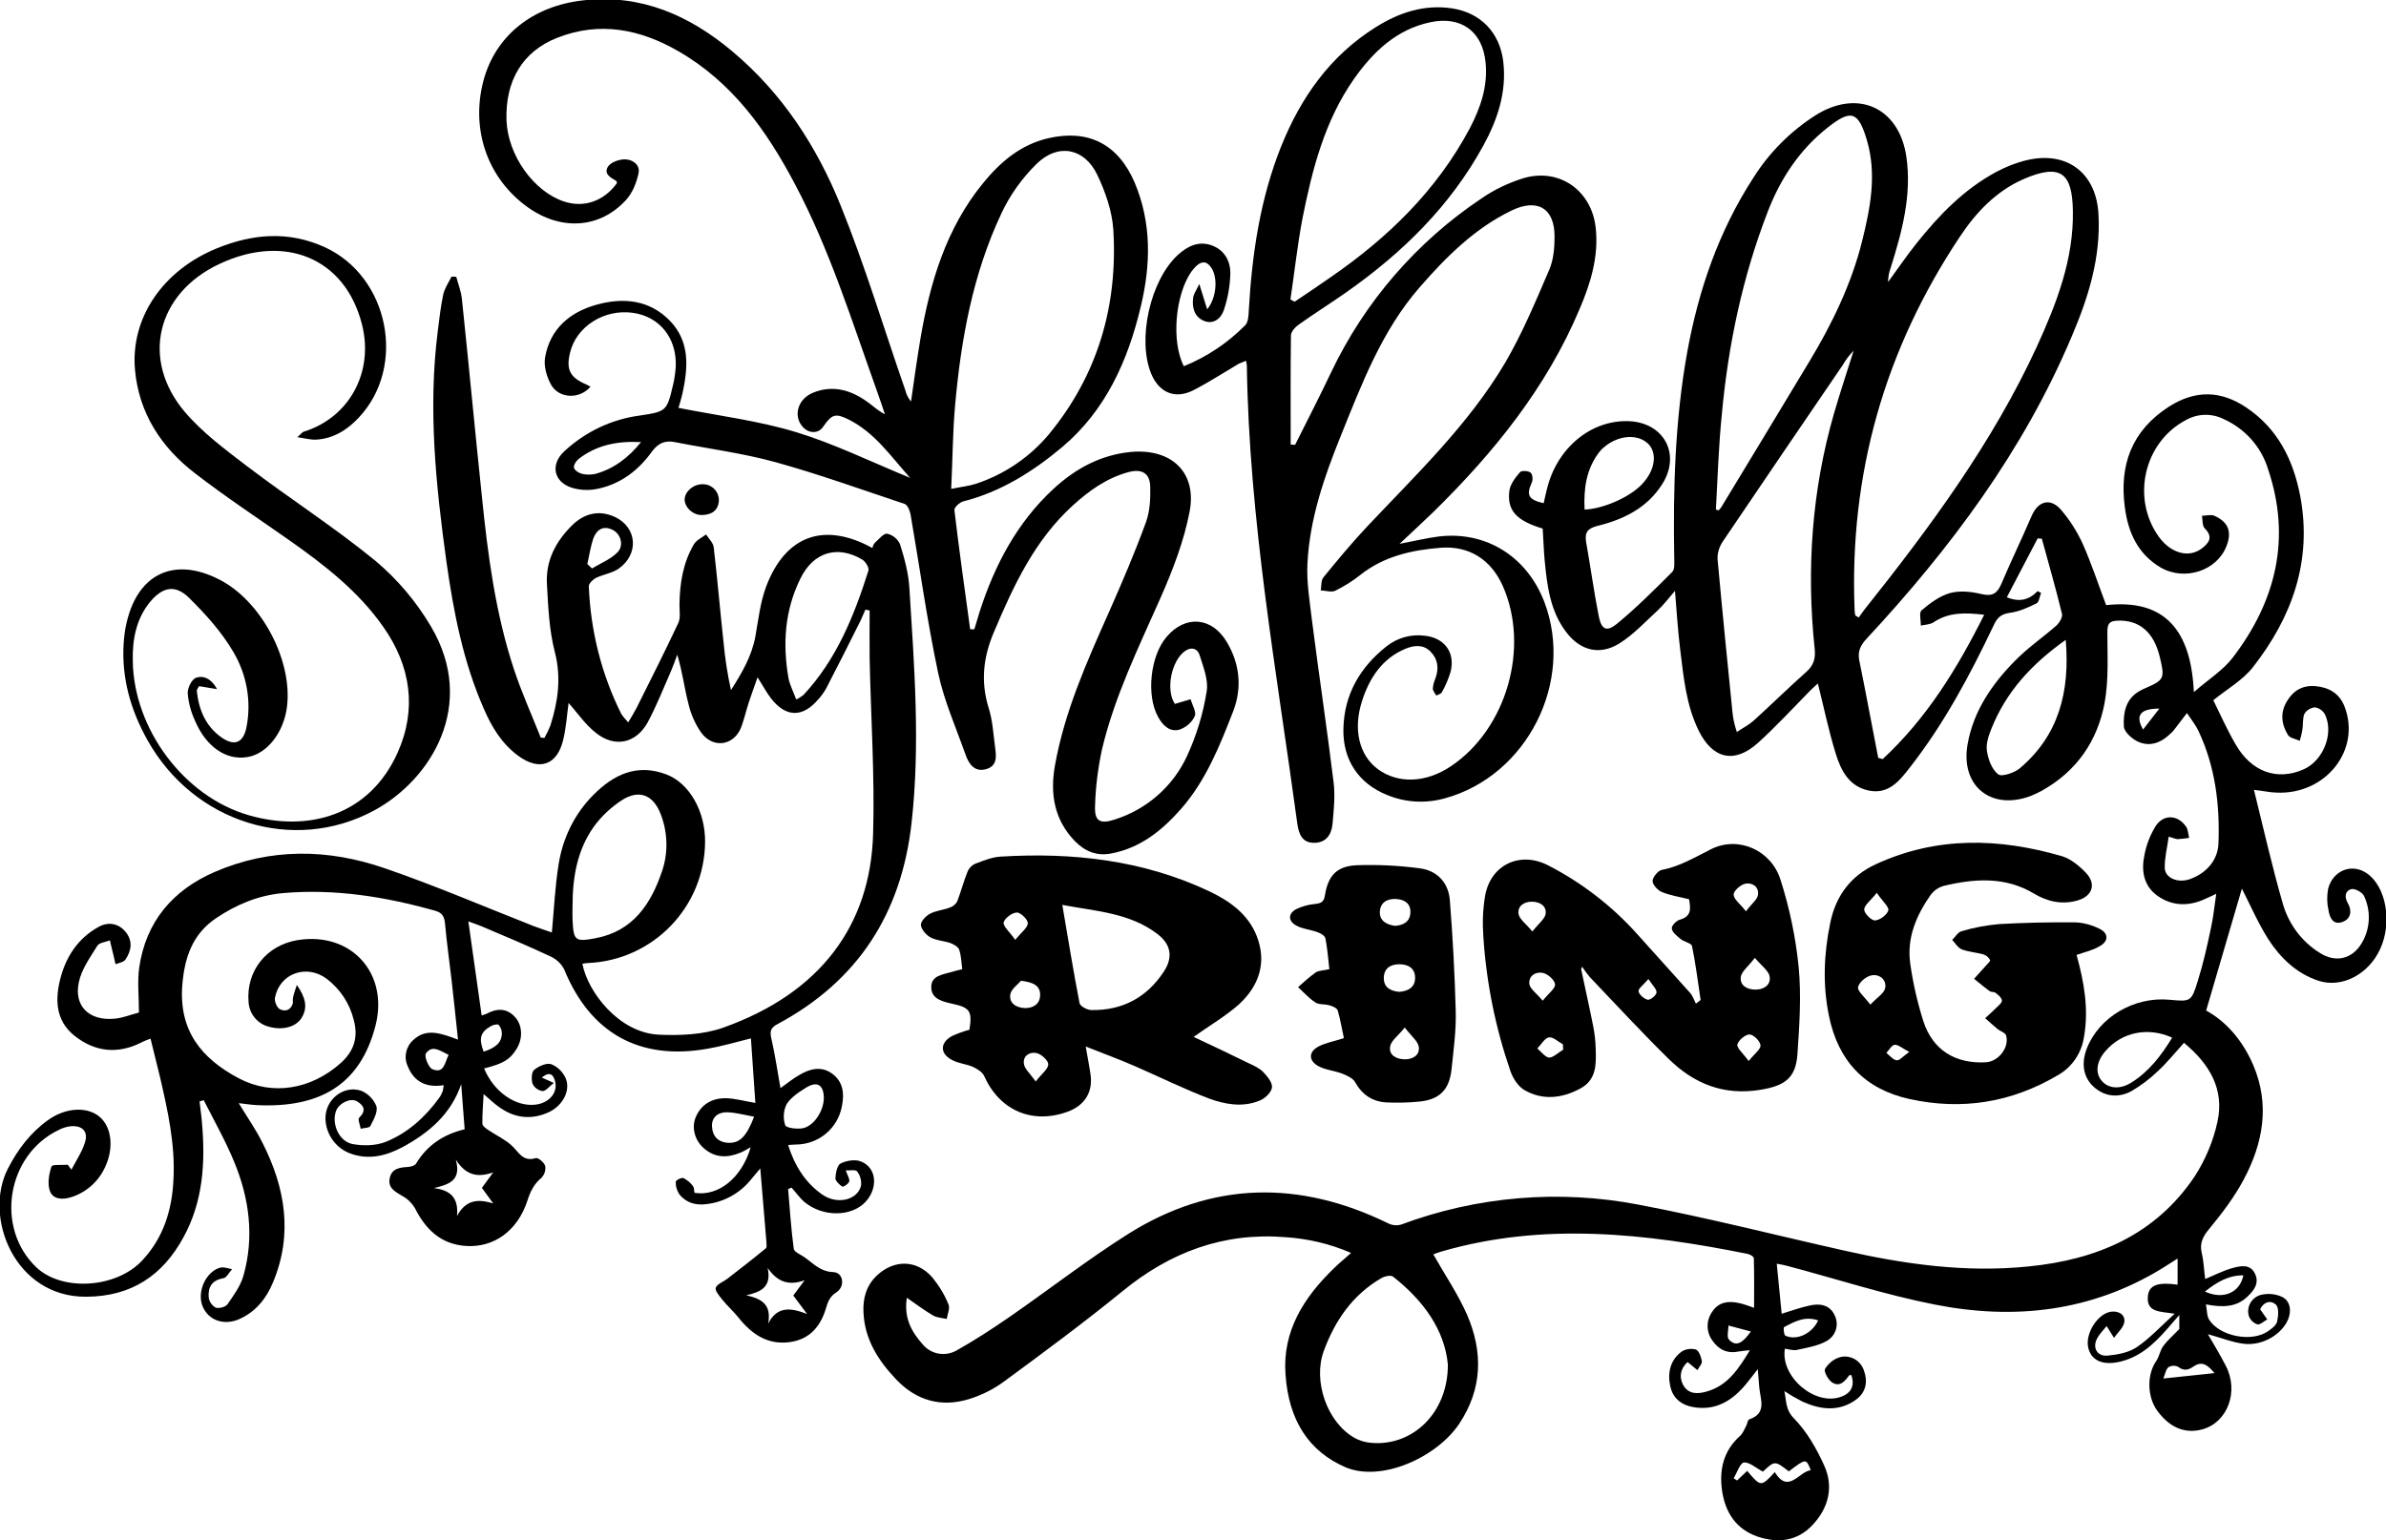
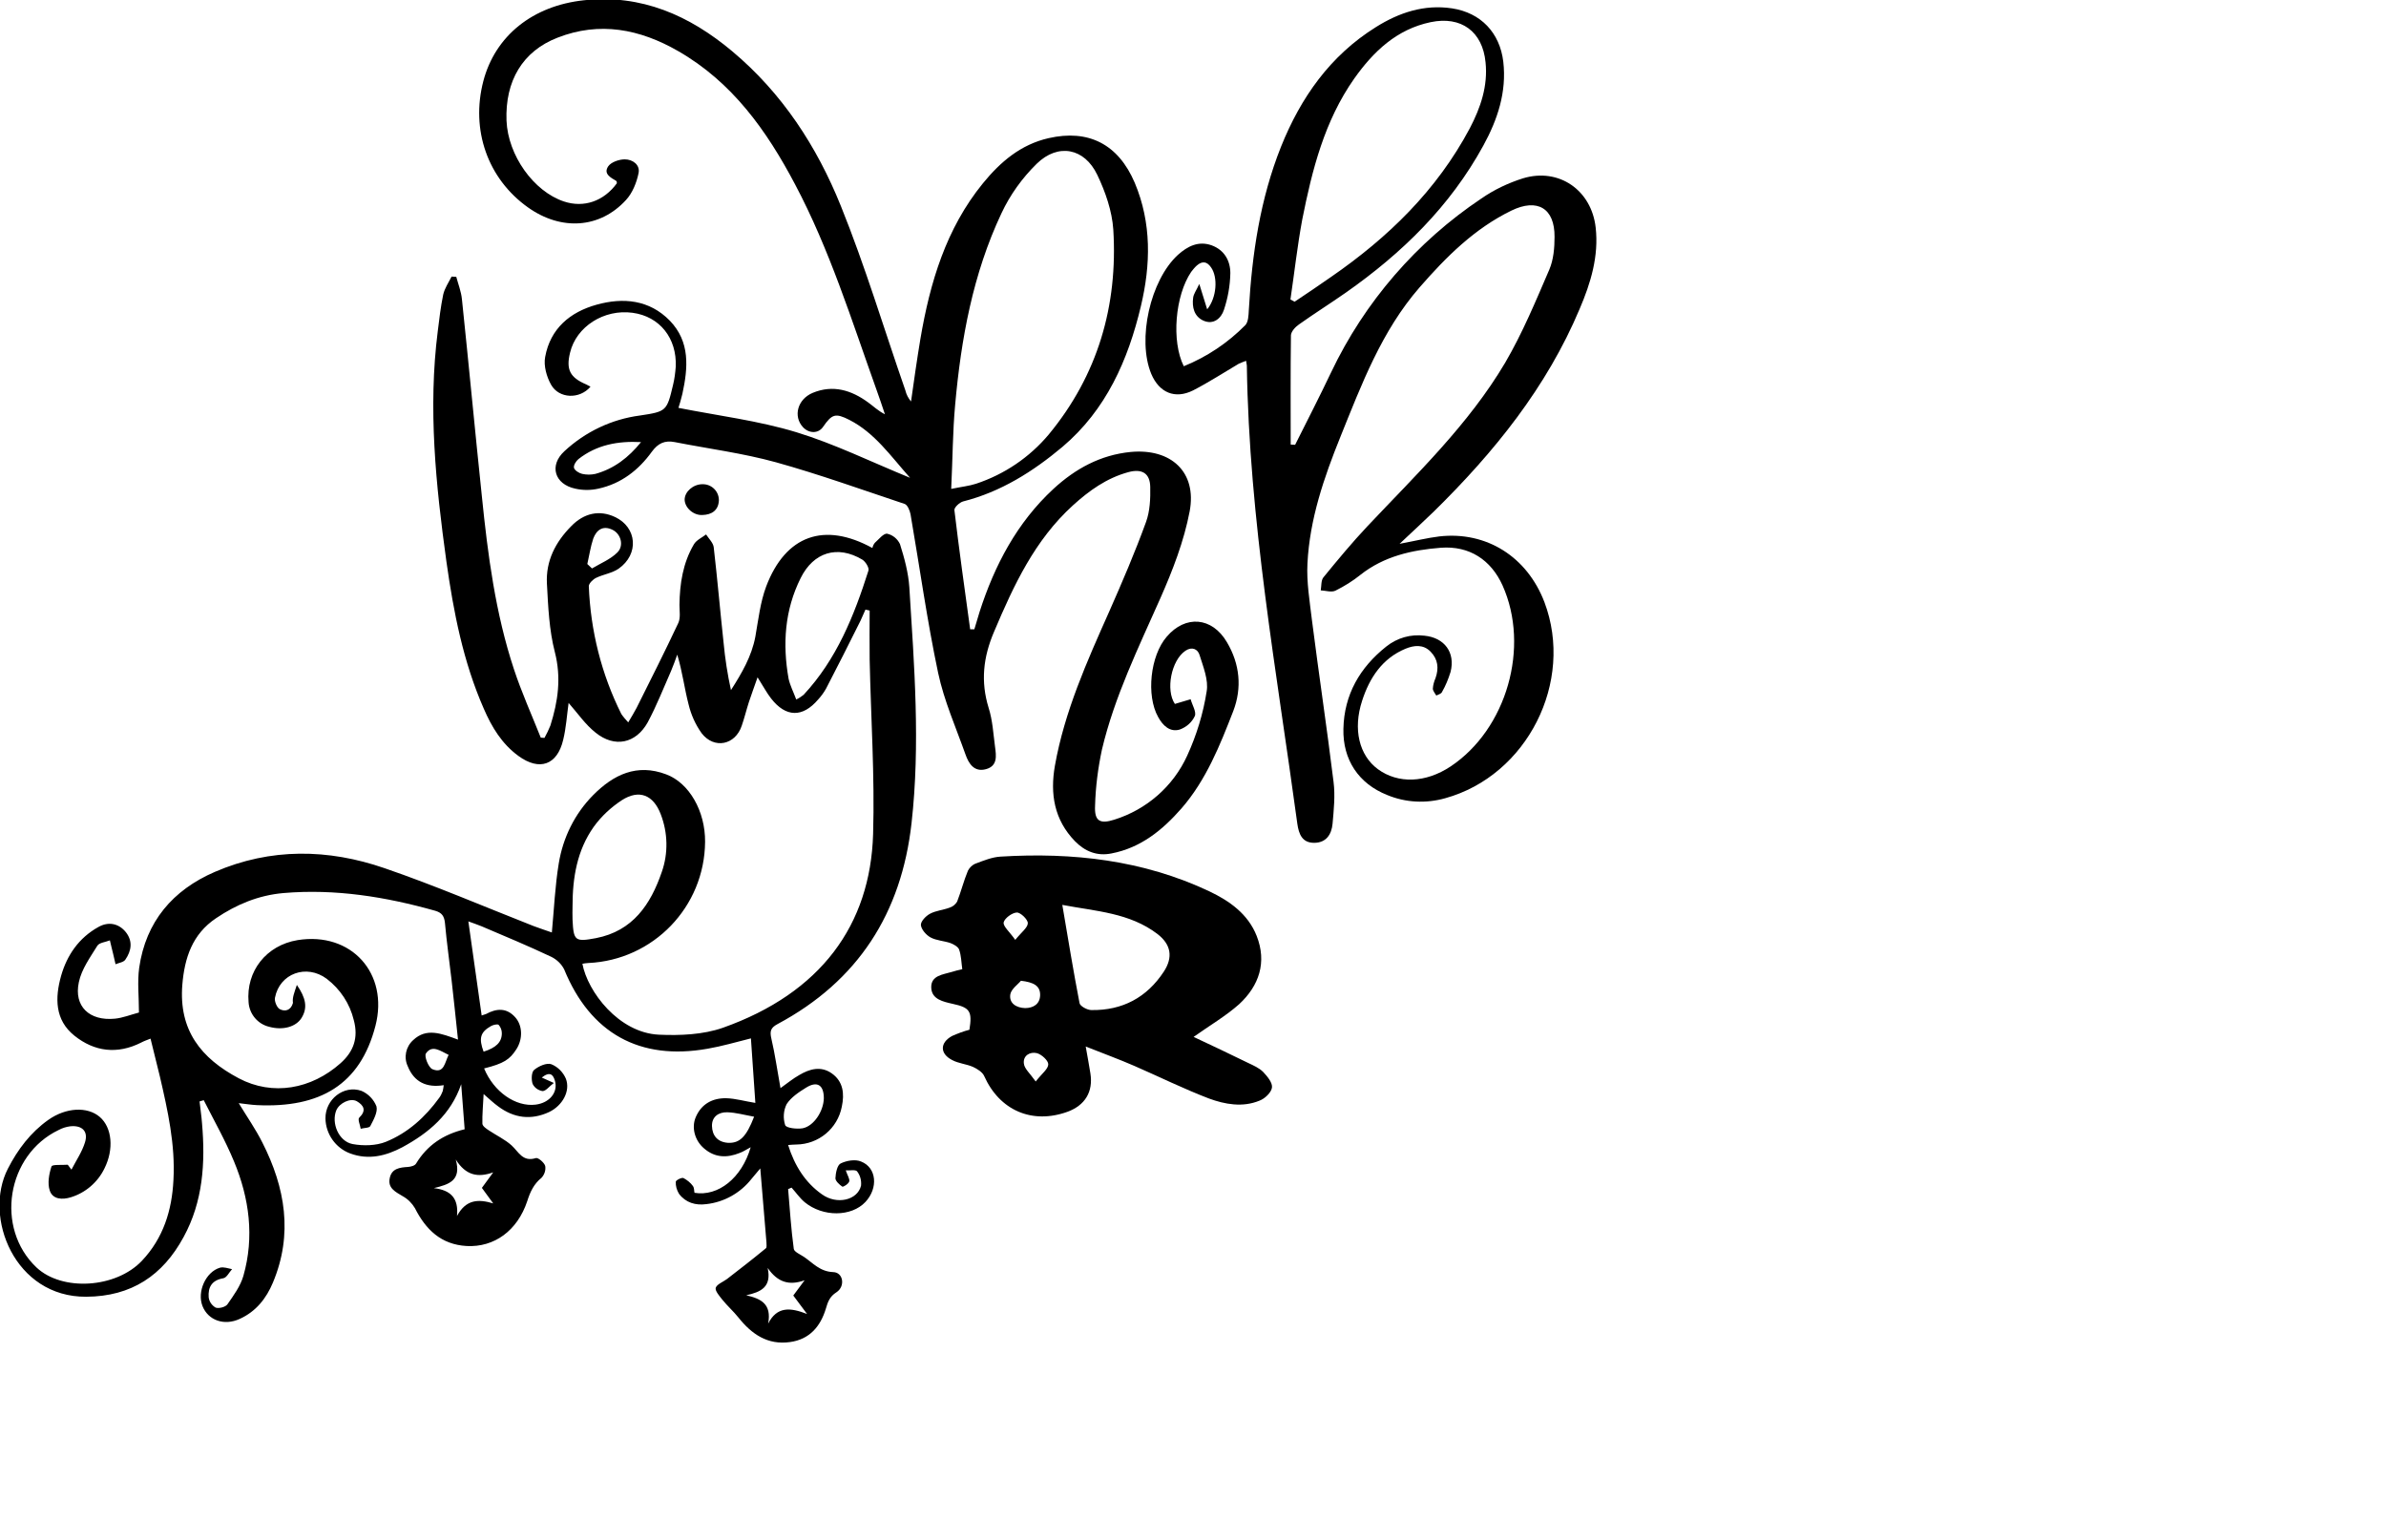
<svg xmlns="http://www.w3.org/2000/svg" xml:space="preserve" style="enable-background:new 0 0 968.5 625.4;" viewBox="0 0 968.5 625.4" y="0px" x="0px" id="Layer_1" version="1.1">
  <title>SleighBellsRing</title>
-   <path d="M764.2,308.2c17.7-16.4,30.1-36.4,41.2-58.6c-7.7-0.9-14.4-1.1-20.6,3.1c-1.4,0.9-3.4,0.9-5.1,1.3c0-2.1-0.8-5.4,0.3-6.2  c3.4-2.9,7.3-5.8,11.5-7c4-1.1,8.7-0.6,12.8,0.4c4.3,1,6.3-0.1,8-4c4-9.4,8.4-18.5,12.4-27.8c2.6-6,7.6-7.4,11.9-2.4  c3.6,4.2,6.5,8.8,8.8,13.8c3.5,7.9,6.2,16.1,9.5,24.9c24.1-2.7,34.5,10.6,35.6,35.3c6-5.2,11.9-8.9,15.8-14  c17.6-23,23.8-48.5,14.3-76.6c-2.8-9.1-9.4-16.4-18.1-20.3c-4.9-2.4-10.6-2.2-15.3,0.5c-17,9-22.2,31.8-10.8,47.5  c4.8,6.5,12,8.6,17.3,4.6c2.9-2.2,4.8-4.6,1.2-8.2c-1-1-0.8-3.4-1.1-5.1c1.7,0,3.6-0.6,5,0c5.7,2.5,7.2,6.5,5,12.2  c-3.8,10.1-17,14.5-26.8,8.8c-9.3-5.5-13.2-14.3-14.5-24.4c-2.3-17.1,2.7-31.1,17.9-40.9c10.7-6.8,21-6.6,31.3,0.3  c12.9,8.6,19.2,21.4,22,36.1c4.9,26.2-3.3,49.1-19.3,69.5c-4.2,5.3-10.6,8.9-16,13.3c2.8,5.7,5.6,12,9.1,18  c6.4,11.1,16.8,14.8,27.5,10.1c8-3.5,12.5-14.6,8.7-22.4c-0.9-1.5-2.4-2.6-4.1-2.8c-1.7,0.2-3.3,1.1-4.2,2.6  c-0.8,1.8-0.5,4.1-0.8,6.2c-0.2,1.6-0.7,3.2-1.1,4.8c-1.6-0.8-4-1.1-4.8-2.4c-2.7-4.4-3.2-9.1-0.4-13.7c2.6-4.4,6.5-6.6,11.7-6.1  s9.5,2.8,11.6,8.1c7,17.7-7.6,36.2-27.8,35.1c-2.6-0.1-5.2-0.7-8.9-1.1c3.9,15.8,7.4,31.3,11.8,46.5c2.4,8.1,7.6,15.1,14.8,19.6  c6.4,4.2,13.2,2.7,17.1-3.8c3.5-5.8,3.9-13,1-19.2c-0.7-1.5-3.8-3.2-5.2-2.8c-2.3,0.6-3,2.9-1.4,5.7c1.7,2.9,1.4,6.3-2.1,7.6  c-4,1.5-5.3-1.9-5.8-5c-0.6-2.7-0.6-5.6-0.1-8.4c1.9-7.5,9.6-10.5,15.6-6.4c8,5.3,10.6,20.2,5.4,31.1c-4.7,10-15.4,15.7-24.9,12.6  c-8.9-2.9-15.5-9.3-20.4-16.9c-4.3-6.8-7.5-14.3-10.7-20.5l-14.5,49.5c8.4,4.6,14.9,12.4,19.1,22.1c6.9,16.2,4,31.8-3.9,46.6  c-3.8,7.1-8.8,13.7-14,20c-2.6,3.1-3.9,5.8-3,9.7c0.8,3.3,0.9,6.8,1.4,10.6c3.9-1.6,7.3-3.4,10.9-4.4c3.3-0.9,7.3-1.9,9.3,2.2  c1.9,3.8-0.4,6.9-3,9.3c-4.5,4.4-10.1,4.5-16.9,3.2c0.5,2.4,0.3,4.6,1.3,6.2c4.3,6.8,17.3,9.3,23.9,4.7c1.5-1,3.3-2.4,3.7-3.9  c0.5-2.2,0.8-5.7-0.5-6.9c-2.5-2.2-5.2-0.7-6.4,1.9l2.9,4.1c-1.4,0.8-3,2.3-4.1,2c-1.6-0.6-2.9-1.9-3.4-3.5c-1-3.6,1.1-7.3,4.7-8.4  c3-0.8,6.3-0.5,9.1,0.9c3,1.7,3.6,5.3,2.2,8.9c-2.5,6.1-10.3,10.9-18,10c-4.8-0.6-9.4-2.5-14.6-3.9c2.5,4.3,5,8.4,7.2,12.7  c5.5,10.4,0.9,23-9.3,25.9c-7.1,2-13.4-0.6-18.5-7.6c-4.1-5.7-4.2-14.7-0.3-20.2c1.2-1.8,1.5-4.3,2.8-6c1.6-2.2,3.8-4.1,6.5-6.9  v-5.7c-2.3,2.6-3.7,4.3-5.2,6c-5.4,6.1-11.2,11.4-19.5,13.1c-6.7,1.4-11.2-0.8-12.3-6c-1.2-5.6,3.8-13.5,9.1-14.4  c3.2-0.5,5.9,1.1,5.6,4c-0.2,2.3-2.7,4.4-4.2,6.6l-3-4.8c-1,1.3-2.9,3.1-4,5.3c-1.8,3.7,0.3,7.1,4.4,6.7s8.5-1.2,11.8-3.4  c5.3-3.6,9.7-8.4,15.4-13.6c-5.8-1-11.8-0.3-10.8-7.6c0.6-4.1,4.3-5.3,12-4.2V511c-2.7,1.7-4.7,3-6.8,4.3  c-28.6,17.3-59.6,20.7-91.6,14.4c-20.4-4-40.2-10.5-60.3-15.8c-1.1-0.3-2.2-0.5-4-0.8l2,20.3c3.9-1.2,7.5-2.5,11.2-3.3  c4.2-1,8.3-0.4,10.3,3.9c1.9,3.8,0.5,8.4-3.3,10.5c-3.6,2-8,2.7-12.1,3.6c-1.5,0.3-3.2-0.3-4.8-0.5c-1.9,11.4,12.3,23.4,22.8,19.5  c4.2-1.5,5.6-4.5,4.2-8.8c-0.3,0-0.8,0-0.9,0.1c-1.7,2.4-3.8,4.9-6.9,2.9c-1.6-1-3.5-4.5-2.9-5.5c1.4-2.3,3.6-4.1,6.2-4.8  c4.1-1,8.3,1.4,9.6,5.5c1.6,4.3,0.9,8.7-3.1,11.7c-7,5.1-14.4,4.2-21.8,0.9c-2.5-1.3-5-2.7-7.4-4.3c0.9,4.3,0.4,7.5,3.9,11.1  c5.2,5.3,9.2,12.3,12.3,19.2c3.9,8.7,1.7,17.2-4.8,24.1c-6.1,6.5-13.9,7.5-22.2,4.7c-8.8-3-13.2-9.8-14.5-18.7  c-1.2-8.6,0.6-16.2,7.3-22.2c1.1-1,1.8-2.7,2.5-4.1c0.5-0.9,0.6-2.4,1.2-2.6c7.4-2.5,4.5-8.2,4.1-13.1c-0.2-2-0.3-3.9-0.6-7.3  c-2.1,2.7-3.4,4.4-4.8,6.1c-5.4,6.5-11.9,10.7-20.8,9.4c-5-0.7-8.8-3.4-9.9-8.5c-1.2-5.4-0.1-10.5,4.4-14c1.7-1.2,3.9-1.5,5.9-1  c1.3,0.4,2.2,3,2.5,4.7c0.2,1.1-1.2,2.5-1.8,3.7l-4-3.3c-2.8,2.6-3.6,5.9-1.8,9.3c2.2,4,6.2,3.7,9.8,2.6c8.3-2.4,12.7-9.1,17.3-16.7  c-2,0.2-3.2,0.3-4.4,0.5c-4.6,1-8.2-0.6-10.8-4.4c-2.6-3.5-2.6-8.2-0.1-11.7c2.5-3.9,6.4-4.5,10.6-3.6c2.1,0.4,4.1,1.2,6.4,2  c0-6.7,0.1-13.4-0.1-20.1c0-0.7-1.5-1.6-2.5-1.8c-41.3-8.3-82.7-13-124.2-1c-1.4,0.4-2.7,0.9-3.4,1.2c4.7,8.3,10,16.1,13.7,24.5  c6.5,15.1,6.3,30-3.2,44.3c-9.2,13.7-31.7,23.8-46.2,17.6c-14.7-6.4-23-18.8-24.3-37.7c-1.3-17.6,7.5-31.3,19.7-43.1  c2-2,4.2-3.7,6.9-6.2c-8.5-3.7-17.5-5.8-26.7-6.4c-25.1-2-46.7,6.1-66,21.9c-15.6,12.7-31.8,24.7-48,36.6c-4.3,3.2-9.1,5.6-14.2,7.2  c-11.3,3.5-21.4,0.8-29.7-7.9c-7.3-7.7-12.8-16.2-13.3-27.2c-0.3-5.7,1.1-10.9,5.4-15c7-6.6,16.2-6.5,22.5,0.7c2.7,3.3,5,7,6.6,11  c0.7,1.6-0.4,3.9-0.7,5.9c-1.8-0.4-3.8-0.5-5.4-1.3c-3.4-2-6.5-4.3-10.8-7.3c-1.3,8.5,2.1,14,6.5,19c3.4,4,9.1,5,13.7,2.4  c7.5-4.2,14.8-9,21.9-13.9c16-11.1,31.4-23.1,47.9-33.5c34-21.3,69.3-21.8,105.2-4.3c1.7,0.9,3.6,1.1,5.4,0.6  c30.8-11.5,64.2-14.3,96.4-8.1c28,5.3,55.6,12.4,83.3,18.6c24.7,5.6,49.5,9.1,74.9,6.5c27.6-2.7,51.5-12.7,67.5-36.5  c4.4-6.8,7.6-14.4,9.3-22.3c2.9-13.2-3.3-23.5-13.6-32c-3.7,4.1-6.9,8.1-10.6,11.5c-3.2,3.1-6.8,5.8-10.7,8.1  c-5.2,2.8-10.7,2.4-15.3-1.7c-4.3-3.9-5.2-9.6-2.8-15.7c5-12.7,19.2-21,33.4-19.7c8.7,0.8,9,0.9,11.6-7.6c2.2-7,3.8-14.1,5.3-21.3  c1-4.3,1.4-8.8,2.2-14.1c-2.2,1-3.6,1.7-5,2.3c-6.6,2.9-13.2,2.6-19-1.6c-5.6-4.1-6.5-10.3-5.1-16.7c0.8-4.1,2.3-7.9,4.5-11.5  c3.3-5,9.1-4.6,12.4,0.3c0.8,1.2,0.8,3,1.2,4.5c-1.5,0.2-3,0.4-4.6,0.5c-0.8,0-1.6-0.4-3.7-1c-0.6,4.5-1.7,8.6-1.6,12.7  s5.4,6.3,10.3,4.5c6.7-2.4,11.3-7.8,11.5-14.5c0.6-15.7-1.3-31.3-8.2-45.8c-1.1-2.3-2.8-4.4-4.6-7.1c-2.1,2.7-3.6,4.8-5.2,6.8  c-0.3,0.4-0.6,0.8-1,1.1c-3.8,3.9-8.4,6-13.5,3.8c-2.5-1.1-5.8-4-5.9-6.3c-0.3-5.4,0.7-11.1,6.3-14.3c0.7-0.4,1.5-0.8,2.2-1.1  c7.9-3.4,8.2-4,6.1-12.7c-2.4-10.2-8.4-15.2-17.2-14.8c-3.2,0.1-4.1,1.2-4.1,4.5c0,9.6,0.6,19.4-1.1,28.8  c-2.9,15.6-11.4,27.9-25.6,35.8c-1.5,0.8-3,1.5-4.5,2.1c-16.1,6-28.6-4.2-25.5-21.2c2.4-13.4,9.9-24.3,19.3-33.8  c5.1-5.2,11.2-9.4,16.7-14.2c1.2-1.1,2.6-3.4,2.3-4.7c-2.5-10.3-5.4-20.4-8.2-30.6l-1.7-0.1l-12.5,23.9c5.1,2.1,9,1.1,12.5-2.5  l1.4,0.7c-0.6,1.5-0.8,3.8-1.9,4.3c-3.4,1.7-7,3.3-10.7,3.8s-5.2,2-6.6,5c-9.6,20.2-20.1,39.9-33.9,57.6c-4.2,5.4-8.6,11.2-16.7,9.6  s-11.5-8.2-13.6-15.2c-2.8-9-4.7-18.3-7.2-28.3c-1.4,1.3-2.7,2.4-3.8,3.6c-6.8,6.9-13.3,14-20.5,20.5c-9.5,8.6-18.4,6.6-24.1-5  c-5.1-10.4-6.1-21.7-7.5-33c-0.9-7.4-1.4-14.9-2.1-23.7c-2.8,3.2-4.7,5.8-7.1,8c-5,4.6-9.7,9.7-15.4,13.3c-8,5-15.9,3-21.6-4.5  c-6.6-8.6-7.8-18.9-8.8-29.2c-0.4-4.3-0.5-8.6-0.8-12.9c-10.7-3.2-14.6-7.4-13.5-15.5c0.4-2.6,2.4-5.2,4.3-7.4  c0.6-0.7,3.4-0.6,4.3,0.2s1,3.1,0.4,4.2c-2.2,4.9-1.3,6.8,4.9,8.2c0.4-1.8,0.8-3.7,1.3-5.6c4-16.8,17.9-28.3,33.3-27.7  c14.3,0.6,21.2,13.5,13.5,25.6c-6.1,9.6-15.6,14.3-26.2,16.9c-3.9,1-5.3,2.5-4.7,6.4c1.8,10.1,3.2,20.4,5.2,30.5  c1.1,5.3,3.2,6.2,7.3,2.9c7.9-6.5,15.2-13.8,22.5-21.1c1.1-1.1,0.8-3.8,0.8-5.7c-0.5-28,0.3-56,5.3-83.7c4.6-25.2,12.8-49,26.8-70.6  c6.4-10.2,15-18.8,25.1-25.3c17.1-10.9,34-3.4,37,16.6c2.3,15.6-1.7,30.4-6.3,45.1c-0.7,1.9-1.1,3.9-1.1,5.9  c3.9-5.3,7.6-10.8,11.7-15.9c9.1-11.4,19.2-21.8,32.2-28.8c3.9-2.1,8.2-3.8,12.5-4.8c16.3-3.8,28.1,5.3,29,21.9  c1,17.6-4.1,33.9-10.9,49.8c-19.6,46.4-49.2,86-83.2,122.6c-2.5,2.7-3.7,5.1-3,8.8c2.7,13.2,5.1,26.4,7.7,39.6L764.2,308.2z   M753.1,249.9l1.4,0.8c0.8-1.1,1.5-2.2,2.3-3.2c26.6-33.4,51.9-67.6,69.9-106.6c8.1-17.7,15.1-35.7,14.7-55.5  c-0.3-14.6-4.5-19.5-20.2-12.6c-10.9,4.8-19.1,13.4-25.6,23.2c-30.6,45.9-45,96.5-42.8,151.6C752.8,248.4,752.9,249.1,753.1,249.9  L753.1,249.9z M696.5,206.9l1.1,0.3c0.4-0.4,0.8-0.8,1.1-1.3c12-19.8,24-39.6,35.9-59.4c9.2-15.3,17-31.4,21.3-48.8  c3.3-13.3,5.9-26.8,2-40.4c-3.6-12.4-6.6-13-16.3-5.3c-11.2,8.9-18.9,20.6-24,33.8c-10.3,26.6-16.1,54.2-18.7,82.5  C697.6,181.1,697.2,194,696.5,206.9L696.5,206.9z M705,297.2c2.7-1.8,4.9-2.9,6.7-4.5c7.3-6.6,14.3-13.5,21.6-20  c2.9-2.6,3.7-5.4,3.3-9.2c-3.4-32.3-1.2-64.2,7.8-95.5c2.5-8.6,5.3-17,8-25.6c-1.7,1.7-3.2,3.7-4.4,5.8  c-16.3,23.9-32.6,47.8-48.8,71.8c-1.4,2.2-2.2,4.7-2,7.3c1.9,20.9,4,41.7,6.1,62.6C703.6,292.4,704.2,294.8,705,297.2L705,297.2z   M587.7,554c-1.3-14-9.9-26-22.3-35.7c-0.9-0.7-3.5-0.1-4.8,0.7c-11.6,6.8-18.7,17.1-23.3,29.6c-4.4,12.1,1.3,28.8,12.5,35.2  c2,1.1,4.3,1.8,6.6,2C573.4,587.4,587.8,573.6,587.7,554z M838.5,259.8c-14,9.9-24.2,21.2-30.1,35.9c-1.2,2.9-2.3,6.2-1.9,9.1  c0.5,3.5,2,7.6,4.6,9.6c1.4,1.1,6.5-0.6,8.7-2.4C835.5,298.7,840.3,281.2,838.5,259.8z M643.2,206.9c7.3-0.3,17.3-4.6,22.5-9.5  c5.7-5.4,7.3-12.6,3.7-16.8c-4-4.5-12.1-4.2-18.1,0.8c-0.8,0.6-1.5,1.3-2.1,2.1C643.8,190.5,642.8,198.5,643.2,206.9z M881.7,421.3  c-9.9-4.5-20.6-2.2-27.2,5.6c-3.5,4.1-4.1,8.6-1.5,11.8c2.7,3.3,7.5,3.8,12.2,0.8C872.2,435.1,877.2,428.7,881.7,421.3z   M720.4,597.7c5.5,9,9.7-0.1,14.6-0.8c-1.9-4.8-1.9-4.8-8.9,0.5c-5.7-4.4-5.7-4.4-10.5,0.1c-2.8-1.4-5.4-3.9-7.7-3.7  c-1.6,0.2-2.8,4.1-4.2,6.4l1.4,0.9l4.1-3.9C714.7,603.7,714.8,603.8,720.4,597.7z M895,524.4c7.4,3.4,14.2,0.5,15.6-6.6  C904.4,517.8,899.8,520.6,895,524.4z M738,536.1c-5.5-1.9-9.7,0.6-13.8,2.7c-0.4,0.2-0.1,3.2,0.5,3.5  C729.2,544.4,735.5,541.6,738,536.1L738,536.1z M898.9,557.5c-2.6-3-4.8-5.2-8.5-2.7c-2.2,1.5-3.9,1.9-6.2,0.2  c-1.3-0.7-2.8-0.6-4,0.1c-1.1,0.9-1.3,2.8-2.1,4.6L898.9,557.5z M710.7,540.6l-9.1-2.4c0,2-0.8,4.6,0.2,5.7  C704.9,547.2,707.6,544.9,710.7,540.6z M876.5,287.7c-7.8,0-9.9,2.8-6.6,8.5L876.5,287.7z" />
  <path d="M120.5,399.9c3.6,5.2,4.5,9.2,1.9,13.4c-2.3,3.7-7.7,5.1-13.1,3.6c-4.7-1.1-8.1-5.2-8.4-10c-1.1-12.6,7.2-23.1,19.9-25.2  c21.8-3.5,37.1,13.5,31.6,34.8c-6.2,24-22.6,33.4-48.1,32.2c-2.3-0.1-4.6-0.5-7.4-0.8c3.4,5.6,6.9,10.6,9.6,16  c9.3,18.3,12.5,37.2,4.3,56.8c-2.7,6.5-6.9,11.8-13.5,14.8c-6.3,2.9-12.8,0.6-15.1-5.2s1.3-13.9,7.1-15.6c1.5-0.4,3.3,0.3,4.9,0.6  c-1.2,1.3-2.2,3.5-3.6,3.7c-4.6,0.8-6.2,3.6-5.9,7.7c0.2,1.8,1.3,3.3,2.8,4.2c1.3,0.5,4-0.2,4.8-1.3c2.5-3.6,5.3-7.4,6.5-11.6  c4.5-15.8,2.4-31.5-3.8-46.4c-3.5-8.5-8.1-16.6-12.3-24.9l-1.7,0.5c0.3,3,0.8,5.9,1,8.9c1.4,16,0.4,31.8-7.5,46.2  c-8.4,15.5-21.1,24.1-39.5,24.2c-29,0.2-41.9-32.3-31.8-52c4-7.8,9.2-14.7,16.4-19.8s15.9-5.5,20.9-1.2s5.8,13.1,1.9,20.9  c-2.7,5.6-7.7,9.9-13.6,11.7c-3.5,1.1-7.4,0.9-8.6-2.7c-1-2.9-0.3-6.8,0.7-9.8c0.3-0.9,4.3-0.5,6.6-0.7l1.5,2  c1.9-3.7,4.3-7.2,5.5-11.1c1.4-4.5-1.2-7-6-6.5c-1.6,0.2-3.2,0.7-4.7,1.5c-21.1,10.1-25.9,39.8-9,55.8c10.4,9.8,32.2,8.5,42.8-2.7  c8.7-9.2,12.2-20.5,12.8-32.8c0.8-14.3-2.3-28.2-5.5-42c-1.2-5-2.5-10-3.8-15.4c-1.5,0.6-2.7,1-3.8,1.6c-9.7,4.9-19,3.7-27.1-2.8  c-8-6.4-7.9-15.4-5.4-24.3c2.4-8.4,7.2-15.4,15.1-19.8c4.2-2.4,8.4-1.4,11.2,2.1c2.9,3.7,2.2,7.6-0.2,11.1c-0.7,1.1-2.6,1.3-4,1.9  c-0.3-1.3-0.6-2.6-0.9-3.9c-0.5-1.9-0.9-3.8-1.4-5.8c-1.7,0.7-4.3,0.9-5.1,2.2c-2.9,4.7-6.4,9.5-7.5,14.8  c-2.1,9.8,4.3,15.8,14.6,14.8c3.2-0.3,6.4-1.6,9.8-2.5c0-6.4-0.7-12.4,0.1-18.2c2.7-18.7,13.6-31.5,30.7-38.9  c22.7-9.8,46-9.4,68.9-1.5c20.4,7,40.4,15.6,60.5,23.5c2.6,1,5.2,1.8,7.4,2.6c0.9-9.6,1.3-18.9,2.8-28c1.7-10.5,6.5-20.2,13.9-27.7  c8.3-8.4,17.8-13,29.7-8.5c9.4,3.5,15.9,15,15.8,27.4c-0.2,26.4-21,48-47.4,49.2c-0.8,0-1.6,0.2-2.4,0.3c2.1,11.3,14.7,28,31,28.8  c8.6,0.4,18,0,26-2.8c39.8-14.1,59.9-41.8,61-78.6c0.7-23.6-0.9-47.3-1.4-70.9c-0.1-6.6,0-13.3,0-19.9l-1.7-0.4  c-0.7,1.5-1.3,3-2,4.5c-4.6,9.2-9.2,18.4-14,27.6c-0.9,1.6-2,3.1-3.2,4.4c-6.3,7.4-13.1,7.3-19.1-0.4c-1.8-2.3-3.2-5-5.5-8.6  c-1.3,3.8-2.5,6.9-3.5,10c-1,3.1-1.8,6.4-2.9,9.6c-2.6,7.9-11.2,9.7-16.3,3.1c-2.5-3.5-4.3-7.5-5.3-11.7c-1.7-6.5-2.5-13.3-4.6-20.2  c-0.8,2.2-1.6,4.5-2.5,6.6c-3.1,7-5.9,14.2-9.5,20.9c-4.8,8.6-13.4,10.4-21.1,4.2c-4.2-3.3-7.3-7.9-11-12.1c-0.7,5-1,10.1-2.2,15  c-2.4,10.2-9.6,12.8-18.2,6.5c-6.7-4.9-10.8-11.7-14-19.1c-8.4-19.1-12.3-39.3-15.2-59.8c-4.3-31.1-7.5-62.2-3.5-93.6  c0.6-5,1.2-9.9,2.2-14.8c0.6-2.6,2.2-4.9,3.4-7.3l1.9,0.1c0.8,3,2,6,2.3,9.1c2.8,26.7,5.3,53.4,8.1,80.1c2.4,23.7,5.5,47.4,13,70.1  c3.1,9.4,7.2,18.5,10.9,27.8l1.5,0.1c0.9-1.6,1.7-3.3,2.4-5c3.1-9.8,4.5-19.4,1.8-29.9c-2.3-8.9-2.7-18.4-3.2-27.7  s3.5-16.9,9.8-23.3c5.3-5.5,11.6-6.7,17.8-3.8c9,4.2,9.9,15.1,1.5,21c-2.6,1.8-6.2,2.3-9.1,3.7c-1.3,0.6-3,2.3-3,3.4  c0.7,18,5.1,35.7,13.2,51.9c0.8,1.2,1.8,2.3,2.8,3.4c1.3-2.2,2.4-4,3.4-5.9c5.7-11.4,11.5-22.9,16.9-34.4c1-2.1,0.5-4.9,0.5-7.4  c0.1-8.6,1.4-17,5.8-24.5c1-1.8,3.3-2.8,5-4.1c1.1,1.7,2.9,3.4,3.1,5.2c1.5,12.9,2.6,25.8,4,38.7c0.6,6.5,1.6,12.9,3,19.3  c4.4-6.9,8.4-13.7,9.9-21.7c1.2-6.8,2-14,4.4-20.4c7.9-20.8,23.6-26.3,43.1-15.6c0.2-0.8,0.5-1.5,1-2.1c1.6-1.4,3.5-3.9,5-3.7  c2.3,0.5,4.2,2.1,5.2,4.2c1.8,5.7,3.4,11.6,3.8,17.5c2,31.9,4.5,63.8,0.9,95.8c-4.1,36.6-21.7,64.1-54.4,81.6  c-2.8,1.5-3.2,2.9-2.5,5.9c1.5,6.4,2.4,13,3.7,20.1c2.8-2,5.1-3.9,7.6-5.3c4.2-2.5,8.8-3.8,13.2-0.7c4.7,3.3,5.2,8.3,4.1,13.5  c-1.7,8.9-9.4,15.3-18.5,15.4c-1,0-1.9,0.1-3.3,0.2c2.6,8.3,6.9,15.2,13.7,20c6.1,4.4,14.5,2.4,15.9-3.5c0.2-2.1-0.3-4.1-1.6-5.8  c-0.6-0.8-3-0.3-4.6-0.4c0.7,2.1,1.7,3.5,1.4,4.5c-0.3,1-2.4,2.3-2.8,2.1c-1.2-0.8-2.8-2.3-2.8-3.4c0.1-2.1,0.7-5.3,2.1-6  c2.4-1.2,6-1.8,8.3-0.8c6.4,2.5,7,10.8,1.8,16.4c-5.7,6.1-17.3,6.2-24.7,0.1c-2-1.7-3.5-3.9-5.3-5.9l-1.4,0.6  c0.7,8.1,1.2,16.3,2.3,24.3c0.2,1.2,2.6,2.2,4.1,3.2c3.7,2.5,6.5,6,11.9,6.2c4.1,0.1,5,5.8,1.3,8.2c-2.7,1.7-3.5,3.9-4.3,6.7  c-2.2,7.2-6.6,12.4-14.5,13.5c-9.1,1.3-15.6-3.2-21-10c-2-2.5-4.5-4.7-6.5-7.2c-1.2-1.5-3-3.6-2.7-4.8c0.5-1.5,3-2.4,4.6-3.6  c5.3-4.1,10.6-8.2,15.8-12.5c0.4-0.3,0.2-1.6,0.2-2.4c-0.8-9.6-1.6-19.2-2.5-30c-1.6,1.9-2.6,3.1-3.6,4.3  c-4.5,5.7-11.1,9.4-18.3,10.2c-4.4,0.6-8.4-0.6-11.1-4.2c-0.9-1.5-1.4-3.2-1.3-4.9c0-0.6,2.4-1.8,3.1-1.5c1.5,0.8,2.9,1.9,3.9,3.3  c0.5,0.7,0.4,1.8,0.6,2.7c9.6,1.6,19.2-6,22.8-18.5c-1.7,0.9-3,1.8-4.4,2.3c-5.2,2.1-10.1,2-14.5-1.8c-3.8-3.2-5.2-8.5-3.4-12.7  c2.3-5.4,6.8-7.8,12.4-7.7c3.7,0.1,7.4,1.2,11.8,1.9l-1.8-26.2c-6,1.5-11.8,3.2-17.6,4.2c-27.6,4.9-47.6-6.3-58.2-32.2  c-1.1-2.2-3-4-5.2-5.1c-9.3-4.4-18.9-8.4-28.3-12.4c-1.7-0.7-3.5-1.3-5.4-2l5.4,38.2c0.6-0.2,1.2-0.4,1.8-0.6  c4.2-2.3,8.3-2.6,11.8,1.3c3,3.3,3.2,8.8,0.5,13s-5.1,5.8-13.1,7.8c3.9,9.5,12.8,15.7,20.9,14.7c5.6-0.7,9.1-4.9,7.9-9.5  c-0.7-2.6-2-4.2-5.4-1.5l4.9,2.2c-1.9,1.4-3.2,3.3-4.6,3.3c-1.7-0.3-3.2-1.3-4-2.9c-0.6-1.7-0.5-4.8,0.6-5.7c1.8-1.5,5.1-3,7-2.3  c2.7,1.1,4.8,3.3,5.9,5.9c1.9,5-1.4,10.9-6.8,13.5c-7.3,3.4-14.3,2.5-20.7-2.3c-1.8-1.3-3.5-2.9-5.9-5c-0.2,4.5-0.6,8.3-0.5,12  c0,1,1.6,2.1,2.7,2.8c3,2,6.4,3.6,9.1,6c2.9,2.6,4.5,6.9,9.9,5.2c0.9-0.3,3.4,1.8,3.8,3.2c0.3,1.7-0.3,3.5-1.5,4.8  c-3.1,2.5-4.6,5.7-5.8,9.5c-4,12-13.4,18.8-24.6,18.2c-10.4-0.6-16.6-6.7-21-15.4c-1.2-2-2.9-3.7-4.9-4.8c-3-1.8-6.2-3.3-5.3-7.4  c0.8-3.9,4.1-4.3,7.4-4.5c1.2-0.1,2.8-0.5,3.3-1.4c4.5-7.4,11-11.8,19.7-13.9l-1.4-18.3c-4.2,12.3-13.2,19.8-23.9,25.6  c-6.6,3.5-13.7,5.3-21.2,2.5c-5.9-2.2-9.9-7.9-10-14.2c-0.1-7.7,7.4-13.7,14.6-11.2c2.8,1.2,5,3.5,6.1,6.3c0.6,2.3-1.2,5.5-2.5,8  c-0.4,0.8-2.5,0.7-3.9,1.1c-0.2-1.5-1.3-3.8-0.6-4.5c3-2.9,1.9-5-1-6.7c-2.6-1.4-7,0.7-8.3,3.7c-2.1,5.1,0.9,12.6,6.6,13.7  c4.3,0.8,9.5,0.7,13.5-0.9c8.9-3.6,16-10,21.7-17.9c0.6-0.8,1-1.7,1.4-2.7c0.2-0.8,0.3-1.6,0.4-2.4c-6.9,1.1-12-1.2-14.6-7.7  c-1.7-3.6-0.8-7.9,2.2-10.6c5.4-5.1,11.4-2.7,18.2-0.2c-0.9-8.4-1.7-16.3-2.6-24.1c-0.9-7.8-2-15.5-2.7-23.3  c-0.3-2.7-1.2-4.1-3.9-4.9c-20.2-5.7-40.6-9-61.7-7.2c-10.1,0.9-19,4.6-27.3,10.2c-9.7,6.5-12.8,16.2-13.7,27  c-1.5,18.5,7.6,29.9,22.9,38c13.8,7.3,29.5,4.4,41.3-6.1c5.4-4.8,7.3-10.4,5.4-17.5c-1.6-6.7-5.5-12.6-11-16.8  c-8.2-6.1-19.1-2.2-21,7.7c-0.3,1.4,0.8,4,1.9,4.6c2.2,1.2,4.6,0.5,5.4-2.5C118.6,405.1,119.4,403.2,120.5,399.9z M232.4,367.9  c0,1.8-0.1,3.7,0,5.5c0.4,8.6,1,9.1,9.5,7.5c15-2.9,22.2-13.7,26.7-26.8c2.7-7.6,2.5-16-0.4-23.5c-3-7.9-8.8-10.2-15.8-5.7  c-4.4,2.9-8.3,6.5-11.4,10.8C234.2,345.3,232.4,356.4,232.4,367.9L232.4,367.9z M323.2,284c1.1-0.5,2.1-1.2,3-1.9  c13.4-14.4,20.5-32.1,26.3-50.4c0.4-1.2-1.2-3.7-2.5-4.5c-10.1-6-19.8-3-25,7.5c-6.5,13-7.4,26.8-4.9,40.9  C320.7,278.3,322,280.8,323.2,284L323.2,284z M176.1,482.4c6.9,0.8,10.1,4.1,9.4,11.3c3.7-6.8,8.7-6.9,14.7-5.1l-4.6-6.3l4.6-6.3  c-6.2,2.2-11.1,1.3-15.2-5.2C187.4,479.4,182.2,480.9,176.1,482.4z M334.4,445.9c0-5.4-2.7-7.1-7.2-4.3c-2.9,1.8-6.1,3.9-7.9,6.7  c-1.3,2.6-1.5,5.7-0.6,8.5c0.4,1.2,4.7,1.7,7.1,1.3C330.4,457.2,334.3,451.1,334.4,445.9L334.4,445.9z M302.9,525.9  c6,1.4,10.4,3.5,8.9,11.5c3.6-7,8.9-6.6,15.8-3.9L322,526l4.6-6.2c-6.3,2.3-11,0.8-15-5C313.3,522.6,308.8,524.6,302.9,525.9  L302.9,525.9z M306.1,453.4c-3.9-0.7-7.4-1.7-10.9-1.8s-6.3,1.8-6.2,5.6s2.2,6.5,6.5,6.8C300.2,464.2,302.9,461.7,306.1,453.4  L306.1,453.4z M238.4,229l1.9,1.8c3.5-2.1,7.5-3.7,10.3-6.5s1.4-7.6-2-9.2c-3.9-1.9-6.5,0.1-7.8,3.6  C239.7,222,239.2,225.5,238.4,229z M196.3,427c5-1.6,7.4-3.8,7.4-7.5c0-1.3-0.5-2.5-1.3-3.4c-0.5-0.4-2.2,0-3.1,0.5  C194.9,419.1,194.3,421.6,196.3,427L196.3,427z M182.1,428.3c-3.5-1.7-6.7-4.2-9.2-0.6c-0.8,1.1,1,5.7,2.6,6.4  C180.3,436.1,180.5,431.4,182.1,428.3z" />
  <path d="M369.4,194c-8-9-14.3-18.2-24.6-23.5c-5.7-2.9-7.1-2.4-10.7,2.8c-1.9,2.8-5.7,2.8-8.2,0.1c-4-4.4-2.2-11.3,4-13.9  c8.2-3.4,15.7-1.1,22.5,3.9c2.1,1.5,4,3.4,6.8,4.8c-1.1-3.3-2.2-6.6-3.4-9.9c-10.1-28.2-19-56.9-33.1-83.5  c-11.5-21.8-25.5-41.5-47.5-54.1c-15.5-8.9-31.8-12.1-48.9-5.4c-14.2,5.5-21.3,17.6-20.7,33.7c0.6,14.1,11,28.7,23.3,32.8  c8.1,2.7,16.2-0.1,21.5-7.4c-0.1-0.3,0-0.8-0.2-0.9c-2.3-1.4-5.4-2.9-3.3-6c1.2-1.7,4.4-2.8,6.7-2.8c3.2,0,6.3,2.2,5.6,5.6  c-0.8,3.9-2.5,8.1-5.1,10.9c-10.6,11.6-26.3,12.6-39.8,3c-16.3-11.6-23.3-31.4-18.1-51.3c4.8-18.3,20-30.6,40.9-32.8  c23.3-2.5,42.8,6.2,60.1,20.7c20.3,17,34.4,38.7,44.1,62.8c9.9,24.5,17.5,49.9,26.2,74.9c0.4,1.7,1.2,3.2,2.3,4.5  c1.2-8.5,2.4-17,3.8-25.4c3.9-22.9,10.4-44.8,25.4-63.2c7.1-8.7,15.3-15.7,26.6-18.3c16.2-3.7,28.3,2.4,35,18.1  c6.9,16.4,6.5,33.3,2.5,50.1c-5.2,21.9-14.1,42.1-31.8,57.1c-11.9,10-25,18.3-40.4,22.2c-1.4,0.4-3.6,2.4-3.5,3.5  c1.9,16.1,4.2,32.3,6.4,48.4h1.7c0.7-2.3,1.4-4.6,2.1-7c6.1-19,15.2-36.3,30-50c8.9-8.2,19.1-13.8,31.4-15  c16.3-1.5,26.9,8.1,23.9,24.1c-2.3,12.1-6.9,24-11.9,35.3c-8.9,20.1-18.6,39.9-23.7,61.4c-1.6,7.5-2.6,15.2-2.8,22.9  c-0.3,6.1,1.9,7.5,7.8,5.6c13.1-4.1,23.9-13.5,29.6-26c3.8-8.3,6.5-17.1,7.9-26.1c0.8-4.6-1.4-10-2.9-14.8c-0.7-2.3-3-3.5-5.7-1.7  c-5.8,3.9-8.1,16-4.3,21.6l6.4-1.9c0.6,2.3,2.4,5.1,1.7,6.8c-1.2,2.6-3.4,4.5-6.1,5.5c-4,1.2-6.9-1.6-8.8-5.1  c-4.9-8.7-3.2-24.9,3.5-32.6c7.6-8.9,18.4-8,24.4,2.2c5.3,8.9,6.2,18.6,2.6,28c-5.4,13.9-11,28-21,39.5c-7.7,8.8-16.5,16-28.4,18.3  c-5.9,1.2-10.8-0.8-14.9-5c-8.4-8.7-10.1-19.2-8.1-30.6c3.9-22,13-42.3,22-62.5c5.3-12,10.5-24.1,15-36.5c1.6-4.4,1.8-9.5,1.7-14.2  c-0.1-5.6-3.4-7.5-8.9-6c-8.8,2.4-15.9,7.5-22.5,13.5c-15.5,14.1-24,32.4-32,51.3c-4.4,10.3-5.5,20.2-2.2,30.9  c1.6,5,1.9,10.5,2.6,15.8c0.5,3.7,1.1,7.8-3.7,9.1c-4.8,1.3-7-2.3-8.3-6c-3.9-11-8.7-21.8-11.1-33.1c-4.5-21.3-7.5-43-11.2-64.4  c-0.3-1.5-1.2-3.8-2.4-4.2c-17.4-5.8-34.6-12-52.2-16.9c-13.4-3.7-27.4-5.5-41.1-8.2c-4.1-0.8-6.8,0.5-9.3,3.9  c-5.4,7.5-12.5,13-21.7,15c-3.1,0.7-6.3,0.7-9.4,0c-8.4-1.8-10.7-9.4-4.4-15.2c8.5-7.9,19.2-13,30.7-14.5  c10.7-1.6,10.9-1.8,13.4-12.4c0.6-2.4,0.9-4.9,1.1-7.4c0.5-11.6-6.5-20.4-17.5-21.9c-11.6-1.6-22.9,5.6-25.4,16.2  c-1.7,6.9,0,10.1,6.6,12.9c0.6,0.3,1.1,0.6,1.7,0.9c-4.4,5.2-12.8,4.9-16-0.8c-1.8-3.2-3.1-7.7-2.4-11.3  c2.1-11.5,10.1-18.2,20.9-21.2s21.4-2,29.7,6.5c8.3,8.6,7.4,19.1,5.1,29.7c-0.5,2.2-1.2,4.4-1.6,5.7c16.2,3.2,32.5,5.2,47.9,9.9  S353.3,187.4,369.4,194z M386.1,198.5c4.4-0.9,7.4-1.2,10.1-2.1c11.5-3.8,21.7-10.7,29.5-20c19.9-24.1,28.1-52.3,26.2-83.2  c-0.5-7.5-3.2-15.3-6.5-22.2c-5.2-10.9-15.9-13-24.6-4.5c-5.9,5.8-10.8,12.6-14.3,20.1c-11.6,24.6-16.4,51-18.8,77.8  C386.7,175.3,386.7,186.3,386.1,198.5L386.1,198.5z M260.2,179.5c-9.4-0.5-18,1.1-25.4,6.9c-1,0.8-2.1,2.6-1.8,3.6s2,2.1,3.3,2.4  c1.8,0.4,3.6,0.4,5.4,0C249.3,190.3,255.2,185.7,260.2,179.5L260.2,179.5z" />
  <path d="M525.7,180.6c4.9-9.8,9.9-19.5,14.6-29.4c13.6-28.6,34.7-53,61-70.6c5.2-3.6,10.9-6.3,16.9-8.2c14.6-4.4,27.8,4.8,29.5,20  c1.3,11.6-2,22.5-6.5,33c-13.4,31.9-34.7,58.2-59.1,82.2c-4.2,4.1-8.6,8.1-14,13.2c6.4-1.2,11.2-2.4,16.1-3  c19.2-2.2,35.7,8.3,42.7,26.7c12.2,32.3-7,70.4-40.3,79.6c-7.8,2.2-16,1.8-23.5-1.3c-11.6-4.6-18.1-14.3-17.8-26.9  c0.3-13.9,6.7-24.9,17.4-33.4c4.4-3.5,9.9-5.1,15.5-4.4c8.1,0.8,12.6,6.8,10.6,14.7c-0.9,2.9-2,5.6-3.5,8.2c-0.3,0.7-1.5,1-2.3,1.4  c-0.5-0.9-1.4-1.9-1.4-2.8c0.1-1.5,0.5-2.9,1.1-4.3c1.4-4,1-7.6-2-10.7s-6.8-2.6-10.2-1.2c-9.4,3.9-14.6,11.8-17.6,21.1  c-3.8,11.6-1.2,22.2,6.4,27.8c8.2,6,19.4,5.6,29.5-1.1c22.8-15.2,32.3-48.5,21.1-73.5c-4.7-10.4-13.5-16.2-25.1-15.3  s-23,3.4-32.6,11c-3.1,2.5-6.5,4.6-10.1,6.4c-1.6,0.8-4,0-6-0.1c0.3-1.8,0.1-4.1,1.1-5.3c5.8-7.1,11.6-14.1,17.9-20.8  c19.9-21.1,41-41.2,55.9-66.4c7-12,12.4-25,17.9-37.8c1.7-4,2.1-8.8,2.1-13.2c0.1-11.7-7-15.8-17.5-10.7  c-15,7.3-26.5,18.8-37.3,31.2c-15.4,17.7-23.5,39.3-32.1,60.6c-6.7,16.6-12.5,33.5-13.4,51.5c-0.4,7.5,0.9,15.2,1.8,22.8  c2.8,22,6.1,43.9,8.8,65.9c0.7,5.5,0.1,11.3-0.4,16.9c-0.4,4.4-2.6,7.8-7.5,7.8c-4.9,0-6.2-3.6-6.8-7.7  c-8.4-61.9-19.6-123.4-20.5-186.1c-0.1-0.7-0.2-1.3-0.3-1.9c-1,0.3-2,0.8-3,1.2c-6.1,3.6-12.1,7.5-18.5,10.8  c-7.4,3.7-13.8,0.9-17-6.7c-5.8-14-0.4-38,10.8-48.3c3.9-3.5,8.3-5.8,13.7-3.9c5.2,1.9,7.6,6.3,7.6,11.3c-0.1,5.1-1,10.1-2.6,14.9  c-1.1,3.4-4.2,6.2-8.3,4.4c-3.8-1.7-4.7-5.5-4.2-9.3c0.2-1.6,1.3-3,2.5-5.6l3.2,10.3c3.9-4.8,4.4-13,1.6-17  c-1.7-2.5-3.6-2.7-5.8-0.8c-0.9,0.8-1.6,1.7-2.3,2.6c-6.5,9.6-8.1,28.1-3,38.3c9.4-3.8,17.9-9.5,25-16.7c1.2-1.3,1.3-4,1.4-6.1  c1.3-22.8,4.6-45.1,13.1-66.4c8-19.9,19.9-36.9,38.5-48.5c9.4-5.9,19.6-9.3,30.9-7.6c11.7,1.8,19.4,9.9,20.8,21.7  c1.4,12.3-2.3,23.4-8.1,34c-13.5,24.7-33,43.7-55.8,59.7c-6.3,4.4-12.8,8.5-19,12.9c-1.5,1-3.2,2.9-3.3,4.4  c-0.2,14.8-0.1,29.6-0.1,44.4L525.7,180.6z M523.8,121.6l1.7,0.9c4.9-3.3,9.9-6.6,14.7-10c23.2-16,43-35.2,56.4-60.4  c4.4-8.4,7.4-17.2,6.4-26.8c-1.2-12.5-9.9-18.9-22.3-16.3c-13.8,2.9-23.2,11.9-31,22.9c-12.1,17.2-17.1,37.1-21.1,57.2  C526.6,99.9,525.4,110.8,523.8,121.6L523.8,121.6z" />
  <path d="M484.5,421c7.2,3.4,14.7,6.9,22.2,10.6c2.1,1,4.4,2,6,3.6c1.7,1.8,3.9,4.4,3.6,6.4s-2.9,4.5-5.1,5.3  c-6.8,2.8-14,1.5-20.5-0.9c-10.2-3.9-20.1-8.8-30.2-13.2c-6.2-2.7-12.5-5-19.8-7.9c0.8,4.5,1.4,7.7,1.9,10.9  c1.2,7.5-2.2,13-9.3,15.6c-14.4,5.2-27.6-0.6-33.8-14.5c-0.7-1.6-2.8-2.9-4.5-3.7c-2.7-1.2-5.9-1.4-8.5-2.8c-5.1-2.6-5-7.1,0-9.8  c2.3-1,4.6-1.9,7-2.5c1.2-7.5,0.2-9-6.7-10.5c-3.9-0.9-8.7-1.8-8.8-6.7s4.8-5.2,8.4-6.3c1.2-0.4,2.5-0.7,4.2-1.1  c-0.4-2.8-0.4-5.5-1.3-8c-0.4-1.1-2.2-2.1-3.5-2.6c-2.6-0.9-5.7-1-8.1-2.3c-1.8-1-3.7-3.2-3.9-5c-0.1-1.5,2-3.7,3.7-4.6  c2.4-1.3,5.4-1.5,8-2.5c1.3-0.4,2.3-1.3,3-2.4c1.6-4.1,2.7-8.5,4.4-12.6c0.7-1.3,1.8-2.4,3.2-2.9c3.2-1.2,6.6-2.6,10-2.8  c29.3-1.8,57.9,1.4,84.8,14.1c8.2,3.9,15.7,9.2,19.2,18.1c4.2,10.7,1,20.2-7.1,27.7C497.5,412.6,490.8,416.5,484.5,421z   M431.2,367.4c2.4,14.1,4.5,27,7,39.9c0.2,1.2,3.1,2.8,4.8,2.8c12.6,0.2,22.5-5.1,29.4-15.6c3.8-5.8,3-11-2.6-15.3  C458.5,370.6,444.9,370,431.2,367.4z M414.4,398.2c-1.1,1.4-3.9,3.3-4.3,5.5c-0.6,3.7,2.5,5.5,6,5.6c3.3,0,6-1.6,6.1-5.2  C422.3,400.2,419.5,398.8,414.4,398.2z M412.1,381.6c2.6-3.2,5.1-5,5.1-6.8c0-1.5-3-4.4-4.5-4.3c-1.9,0.1-4.9,2.3-5.3,4  C407.1,376.1,409.8,378.3,412.1,381.6z M420.4,439.1c2.6-3.3,5.1-5.1,5.1-7c0-1.5-2.7-4-4.6-4.5c-2.8-0.7-5.7,1-5.3,4.2  C415.8,433.9,418,435.7,420.4,439.1L420.4,439.1z" />
-   <path d="M641.8,393.5c1.6,7.7,3.4,15.5,4.9,23.2c0.6,2.9,0.9,5.9,1,8.9c0.2,6.4,0.5,12.9-6.5,16.5c-7.4,3.9-15.1,4.7-22.4,0.5  c-2.6-1.5-4.7-4.8-5.7-7.7c-6.1-17.7-9.8-36-11-54.7c-0.4-5.5-0.2-11,0.7-16.4c2.2-12.7,14.2-18.4,25.7-12.4  c13.6,7,25.9,16.5,36.1,27.9c7.1,8,14.3,15.8,21.4,23.8c1.1,1.2,1.6,2.9,2.4,4.4l1.9-1.5c-1.1-7.3-2-14.6-3.5-21.9  c-0.3-1.2-3.3-1.7-4.7-2.9s-3.3-2.6-3.5-4.2c-0.2-1.1,1.9-3.3,3.3-3.6c4.9-1.4,4.3-4.7,3.7-8.3c-3.7-0.9-7.5-1.5-11-2.9  c-1.7-0.7-3.8-3-3.8-4.5s2.2-4.2,3.7-4.5c7.4-1.4,13.6-5.2,20.2-8.5c11-5.4,24.2,0.5,28,12.4c3.7,11.6,6.2,23.5,7.4,35.6  c1.1,11.7,0.3,23.6-0.5,35.3c-0.7,10-5.4,12.9-15.2,14.5c-14.9,2.4-27-2.6-37.2-12.7c-10.9-10.7-21.3-22-31.9-33.1  c-1.1-1.3-2.1-2.7-3.1-4.2L641.8,393.5z M712.3,388.9c-2.7,3.6-5.4,5.5-5.7,7.8c-0.4,3.5,2.6,5.1,6,5.1s6.3-1.9,5.7-5.4  C717.9,394.2,715.2,392.3,712.3,388.9L712.3,388.9z M622,378.2c2.5-3.2,5.1-5.1,5.4-7.2c0.4-3.2-2.4-4.9-5.6-4.9  c-3.2,0-5.9,1.8-5.4,5C616.8,373.3,619.4,375,622,378.2L622,378.2z M626.2,406.3c2.4-3,5.2-5,5-6.7c-0.2-1.7-2.9-4.2-5-4.6  c-2.9-0.6-5.9,1.3-5.4,4.7C621.2,401.6,623.7,403.3,626.2,406.3L626.2,406.3z M708.7,370c2.4-3.2,4.7-4.8,4.9-6.8  c0.4-3.2-2.4-5-5.2-4.4c-1.9,0.4-4.7,2.9-4.7,4.4C703.7,365.1,706.3,366.9,708.7,370z M709.8,430.8c2.4-3,5-4.9,4.8-6.4  c-0.2-1.8-2.9-4.4-4.5-4.4s-4.5,2.4-4.9,4.1C705,425.6,707.5,427.6,709.8,430.8L709.8,430.8z M634.5,426.2l-0.1-2.2  c-1.9-1-4-3.1-5.7-2.8c-1.7,0.3-3.1,2.9-4.7,4.5c1.6,1.3,3.2,3.6,4.9,3.7C630.6,429.3,632.6,427.3,634.5,426.2L634.5,426.2z   M669.1,397.5c-2,2.4-4.2,3.9-4,5c0.2,1.3,2.3,3.1,3.7,3.4c1.1,0.2,3.5-1.8,3.6-2.9C672.5,401.6,670.8,400.1,669.1,397.5  L669.1,397.5z" />
-   <path d="M842.9,387.7c3.1,11.2,5,22.1,3,33.4c-1,6.5-4.9,12.3-10.7,15.5c-18.8,11.1-38.9,14.3-60.2,9.6c-18.1-4-28.9-15.5-32.6-33.7  c-2.6-12.6-2.1-25.1,0.5-37.7c2.2-11,8.3-19.2,18.5-23.9c24.7-11.4,50-10.7,75.5-3.3c3.7,1.1,7.3,4.1,10,7c4.1,4.5,2.3,9.3-3.6,11  c-6.3,1.8-12.2,0.5-17.7-2.8c-11.7-7-24.2-6.1-36.7-3.1c-2.1,0.6-3.9,1.9-5.2,3.6c-5.9,8.4-9.8,17.6-8.3,28  c1.1,7.9,2.9,15.7,5.3,23.3c3.8,11.8,13.1,17.4,25.4,16.7c5.1-0.3,9.6-6,8.2-10.9c-0.3-1.1-2.4-1.7-3.6-2.7  c-1.7-1.4-3.3-2.9-4.9-4.3c1.5-1.4,3-2.7,4.5-4.2c0.9-0.9,2.4-2.1,2.3-3c-0.1-1.1-1.5-2.3-2.6-3.1c-0.6-0.5-1.7-0.2-2.4-0.7  c-2.2-1.6-4.2-3.3-6.3-5c1.6-1.7,3.1-3.5,4.7-5.2c0.7-0.8,2-2,1.8-2.4c-0.6-1.1-1.5-1.9-2.7-2.3c-2.9-0.8-6-1-8.7-2  c-1.6-0.6-2.7-2.5-4-3.9c1.3-1.2,2.3-3.1,3.8-3.5c4.9-1.5,10-2.4,15.1-2.9c10.5-0.6,21-0.8,31.4-0.7c3.3,0.2,6.5,1.1,9.5,2.6  c3.8,1.8,3.7,5.2,0,7.1C849.6,385.8,846.4,386.5,842.9,387.7z M759.2,407.9c2.8-3,5.6-4.6,6-6.7c0.7-3.4-2.3-5.8-5.5-5.2  c-2.2,0.4-5.1,2.8-5.5,4.8C753.9,402.4,756.8,404.7,759.2,407.9z M761.8,362.5c-2.5,3.2-5.1,5-5.1,6.8c0,1.5,2.9,4.5,4.4,4.4  c2-0.1,4.9-2.3,5.4-4.1C766.8,368.2,764.1,365.9,761.8,362.5L761.8,362.5z M775,427.1c-2.9-1.5-4.5-3-5.9-2.9  c-1.2,0.1-2.3,2.1-3.4,3.3c1.4,1.1,2.7,2.8,4.2,3C771,430.7,772.4,428.9,775,427.1L775,427.1z" />
-   <path d="M88.1,279.8l-7.3-1.2c-0.3,0.6-1,1.3-0.9,2c0.8,7.6,3.6,14.3,10,18.8c5.4,3.8,9,2.1,10.2-4.4c2-10.5,0-21.3-5.5-30.5  c-4.7-8-11.2-15.2-17.9-21.8c-5.6-5.5-10.7-4.4-15.8,1.7c-5.7,7-7.2,15.4-7,24c0.4,27.5,20.7,55,47.1,62.6c24.3,7,49,0,60.4-25.4  c7.9-17.7,5.4-35.2-5.9-51.2c-10.1-14.4-23.8-25-38-35c-12.8-9-25.9-17.6-38.3-27.2c-13.7-10.5-22.8-24.4-24.4-42  c-1.9-21.2,11.4-40.5,33.3-49.4c14.5-5.9,29-7.1,43.6-0.5c26.2,11.9,33.5,48.5,13.9,69.3c-4.7,5-10.3,8.5-17.3,8.9  c-2.1,0.1-4.3-0.5-7.6-1c1.6-1.4,2-2,2.5-2.2c18.6-5.7,28.7-24.3,23.7-43.7c-6.8-26.7-31.2-37-57.9-24.4  c-25.3,11.9-32,38.6-14.1,59.9c7.2,8.5,16.5,15.4,25.4,22.2c17.2,13.1,35.5,24.8,52.2,38.5c8.9,7.5,16.5,16.5,22.4,26.5  c18.9,31.8,0.1,62.3-23.1,74.8c-32.7,17.6-73.2,5-92-28.7c-6.8-12.2-10.5-25.2-9.6-39.2c0.2-2.8,0.5-5.6,1.2-8.4  c4.6-20,19.5-26.9,37.8-17.4c16.9,8.7,29.6,32.7,27.3,51.5c-1.3,10.6-8.2,19.3-16.2,20.5c-8.5,1.4-16.7-4.2-21.2-14.9  c-1.6-3.5-2.6-7.2-2.9-11c-0.1-2.1,1.5-5.5,3.3-6.3C82.3,274.2,85.6,275.2,88.1,279.8z" />
-   <path d="M539.6,393.5c-0.5-4.4-0.8-8.5-1.6-12.5c-0.2-1.1-2-2.1-3.4-2.6c-2.8-1-5.9-1.2-8.4-2.6c-3.5-1.9-3.4-5,0.2-6.8  c2.4-1.1,5-1.8,7.6-2c2.4-0.3,3.4-0.9,3.8-3.5c1.3-8,4.8-11.8,12.8-12.2c8.5-0.3,16.9,0.1,25.3,1.2c7.3,0.8,12,5.7,12.6,12.9  c1.2,15.1,2,30.2,2.4,45.3c0.2,7.8-0.9,15.6-1.7,23.4c-0.9,8.5-5,12.5-13.5,13.2c-4.3,0.4-8.6,0.5-12.9,0.3  c-5.7-0.3-9.9-3.1-12.8-8.3c-0.9-1.6-3.3-2.6-5.2-3.4c-3.2-1.2-6.9-1.5-9.8-3.1c-4-2.3-3.8-5.9,0.4-8c2.9-1.5,6.2-2,10.1-3.3  c-0.8-3.6-1.4-7.5-2.5-11.2c-0.3-1-2.1-1.8-3.3-2.1c-1.9-0.6-4.3-0.2-5.8-1.2c-2.6-1.7-4.7-4.1-7-6.2c2.3-2.1,4.7-4.2,7.2-6  C535.4,394,537.5,394,539.6,393.5z M568,402.7c3.6-0.3,6.4-1.8,6.4-5.7c0-3.9-2.8-5.5-6.4-5.5c-3.5,0-6.3,1.6-6.3,5.6  S564.6,402.4,568,402.7L568,402.7z M566.2,375.9c3.5-0.2,6.2-1.7,6.3-5.5c0.1-3.6-2.4-5.2-5.8-5.4c-3.6-0.2-6.4,1.4-6.6,5.1  C559.9,373.8,562.7,375.4,566.2,375.9z M570.2,417.2c-2.8,3.5-5.5,5.3-5.9,7.6c-0.7,3.6,2.5,5.2,5.7,5.3c3.2,0.1,6.4-1.5,5.9-5.1  C575.5,422.7,573,420.8,570.2,417.2L570.2,417.2z" />
  <path d="M285.1,196.6c3.6-0.1,6.6,2.7,6.7,6.3c0,0.1,0,0.2,0,0.3c-0.2,4.1-3,5.8-6.7,5.9c-3.6,0.2-7.1-2.9-7.2-6.2  C277.9,199.6,281.4,196.6,285.1,196.6z" />
</svg>